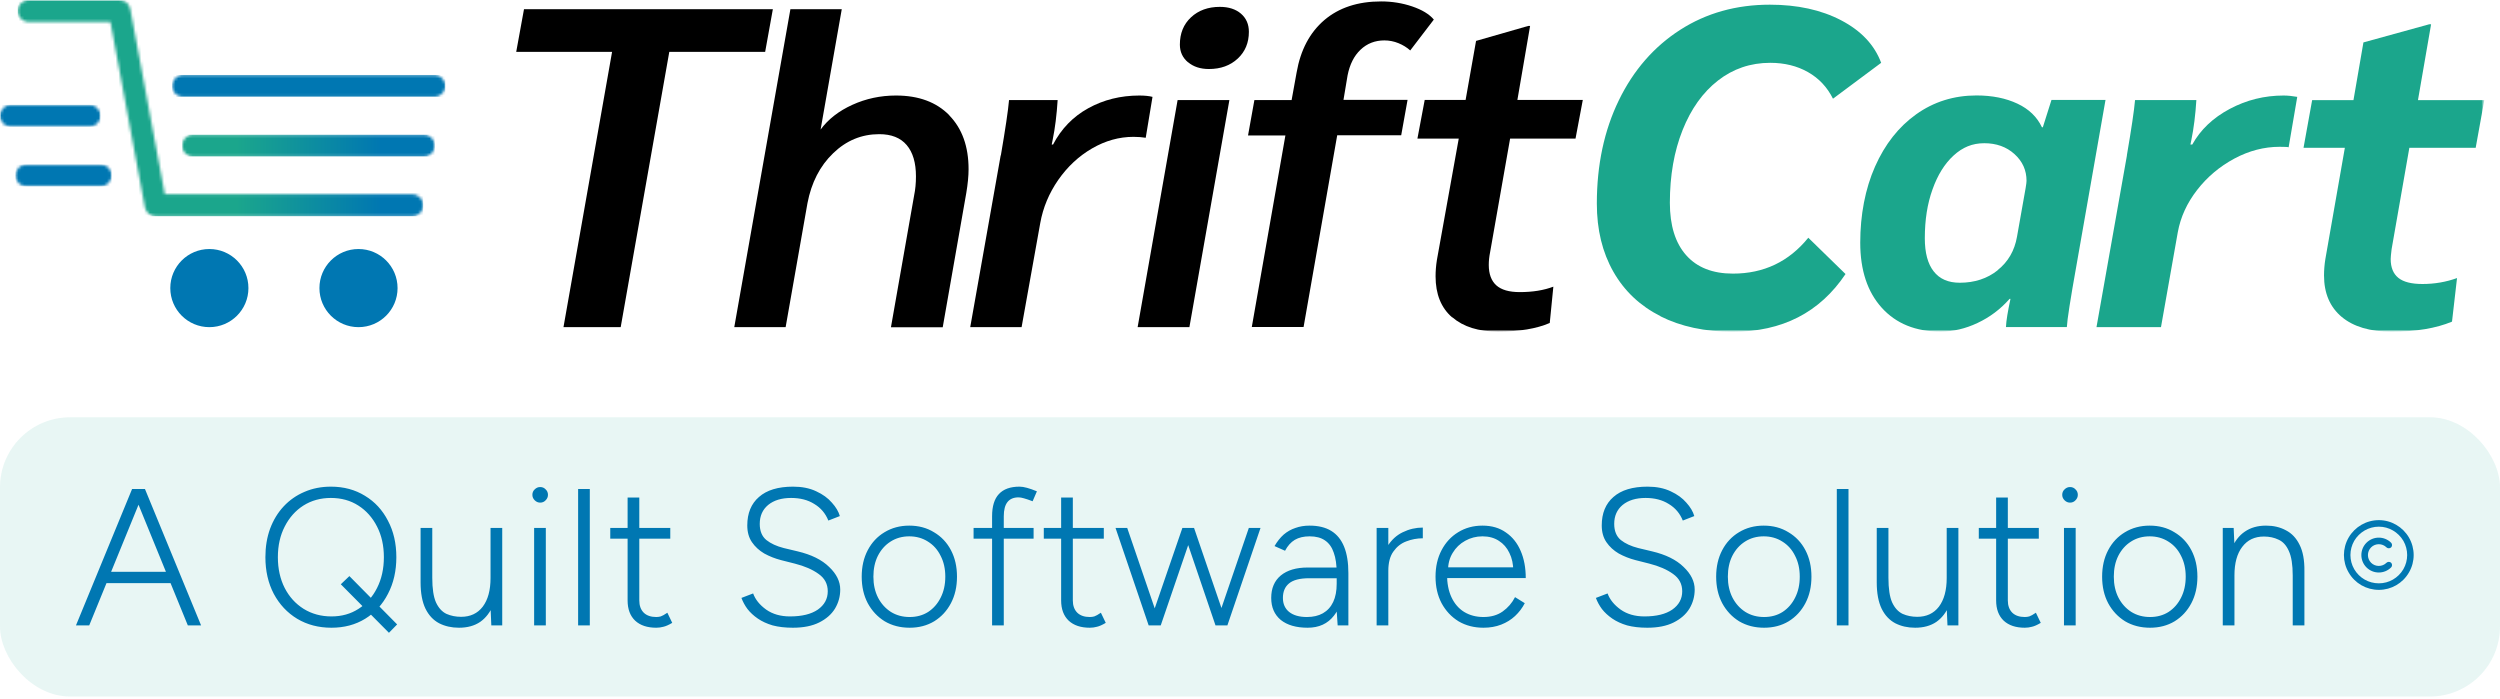
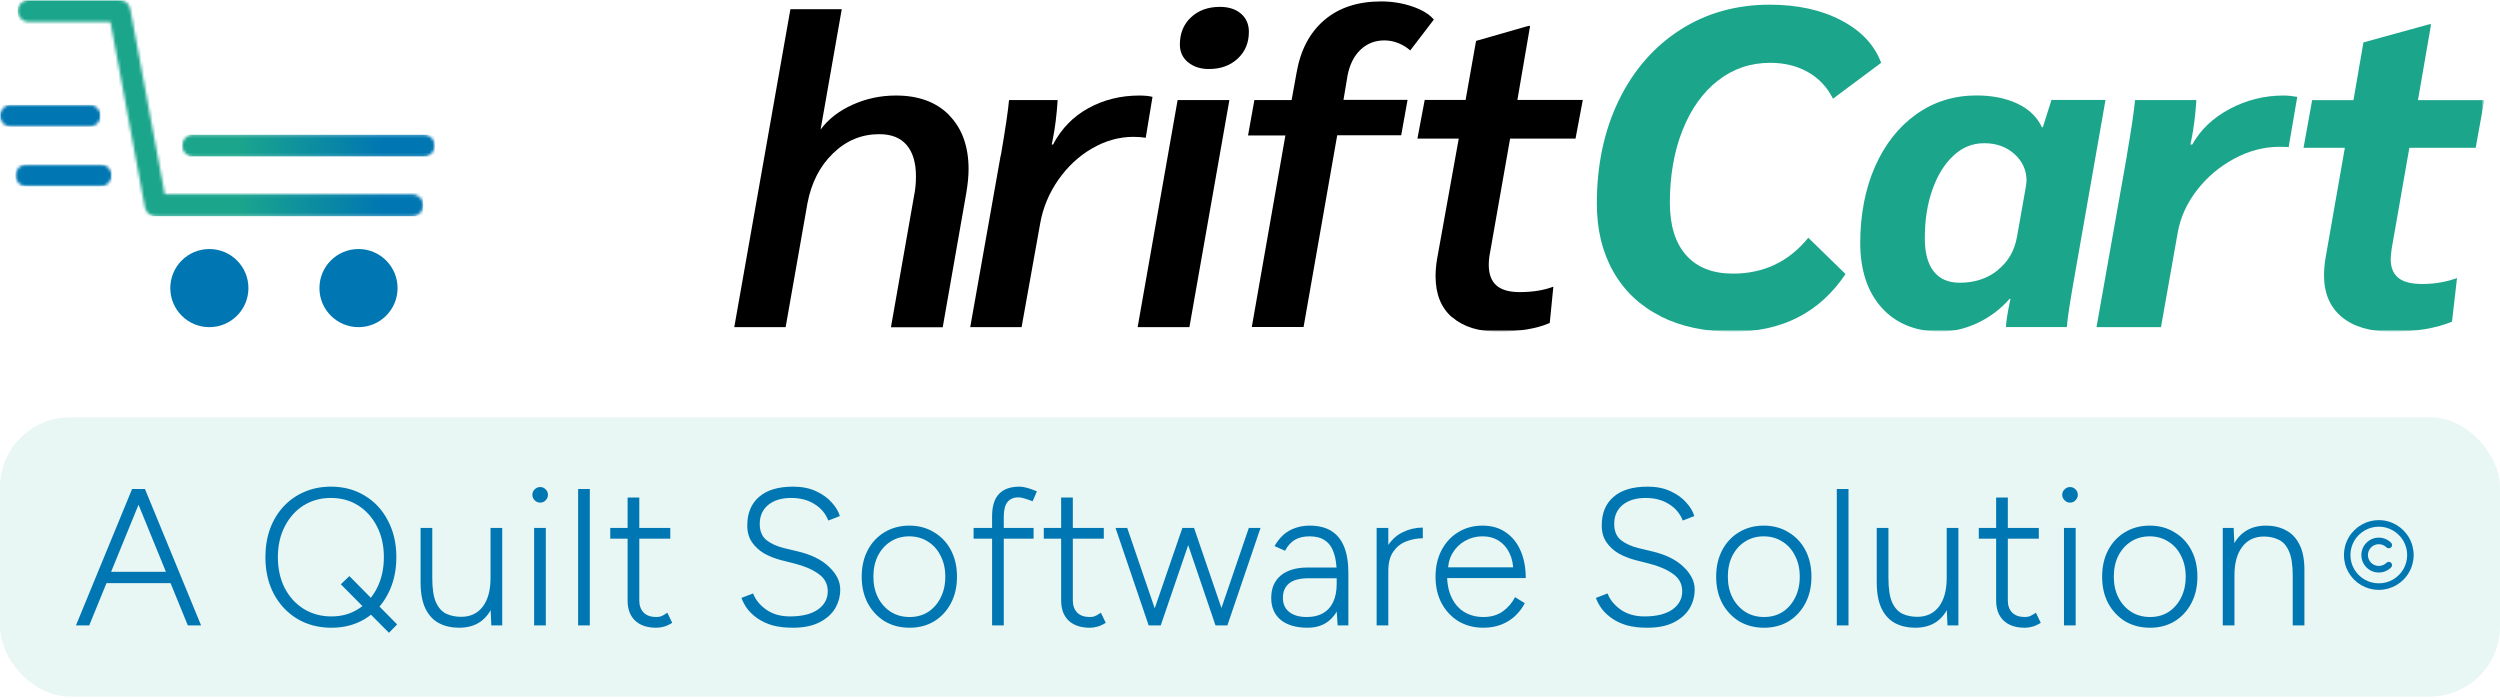
<svg xmlns="http://www.w3.org/2000/svg" width="876" height="245" viewBox="0 0 876 245" fill="none">
  <mask id="mask0_500_824" style="mask-type:luminance" maskUnits="userSpaceOnUse" x="0" y="0" width="871" height="117">
    <path d="M870.533 0H0V116.218H870.533V0Z" fill="white" />
  </mask>
  <g mask="url(#mask0_500_824)">
-     <path d="M183.609 3.223L180.883 18.171H214.473L197.443 114.633H217.492L234.522 18.171H268.112L270.809 3.223H183.609Z" fill="black" />
    <mask id="mask1_500_824" style="mask-type:luminance" maskUnits="userSpaceOnUse" x="0" y="0" width="871" height="117">
      <path d="M870.533 0H0V116.218H870.533V0Z" fill="white" />
    </mask>
    <g mask="url(#mask1_500_824)">
      <path d="M350.697 54.459C352.279 45.226 353.247 38.749 353.569 35.055H370.599C370.276 40.243 369.69 44.933 368.84 49.066L368.518 50.649H368.987C371.859 45.138 375.963 40.888 381.326 37.928C386.69 34.968 392.64 33.473 399.235 33.473C401.141 33.473 402.694 33.648 403.837 33.942L401.463 48.275C400.203 48.069 398.766 47.952 397.154 47.952C392.171 47.952 387.335 49.3 382.675 51.997C378.014 54.694 374.057 58.387 370.804 63.047C367.58 67.708 365.469 72.749 364.502 78.172L357.966 114.634H339.969L350.638 54.459H350.697Z" fill="black" />
      <path d="M412.636 35.059H430.779L416.768 114.638H398.625L412.636 35.059ZM416.299 21.839C414.394 20.257 413.427 18.175 413.427 15.626C413.427 11.698 414.717 8.503 417.325 6.07C419.934 3.637 423.305 2.406 427.438 2.406C430.515 2.406 432.977 3.198 434.824 4.78C436.671 6.363 437.608 8.503 437.608 11.141C437.608 14.951 436.319 18.088 433.71 20.52C431.101 22.953 427.731 24.184 423.598 24.184C420.637 24.184 418.175 23.393 416.27 21.781" fill="black" />
      <path d="M450.356 47.456H437.312L439.54 35.057H452.583L454.342 25.356C455.72 17.5 458.944 11.404 464.044 7.036C469.144 2.698 475.768 0.5 483.946 0.5C487.757 0.5 491.391 1.086 494.85 2.259C498.279 3.431 500.829 4.955 502.412 6.86L494.146 17.676C492.974 16.621 491.596 15.771 490.013 15.126C488.431 14.481 486.76 14.159 485.089 14.159C481.806 14.159 479.022 15.243 476.736 17.412C474.449 19.581 472.955 22.571 472.192 26.411L470.756 34.999H493.208L490.981 47.397H468.558L456.775 114.578H438.631L450.414 47.397L450.356 47.456Z" fill="black" />
      <path d="M508.828 111.205C504.959 107.864 503.025 103.057 503.025 96.813C503.025 95.025 503.171 93.091 503.494 91.069L511.144 48.568H496.664L499.214 35.026H513.547L517.211 14.333L535.501 9.086H536.146L531.691 35.026H554.612L552.062 48.568H529.141L522.135 88.372C521.813 89.955 521.666 91.45 521.666 92.827C521.666 95.993 522.546 98.396 524.304 99.979C526.063 101.562 528.789 102.353 532.511 102.353C537.084 102.353 540.982 101.708 544.294 100.448L543.034 113.169C538.373 115.191 532.306 116.188 524.89 116.188C518.09 116.188 512.756 114.517 508.887 111.176" fill="black" />
      <path d="M581.895 110.824C574.744 107.218 569.204 102.03 565.335 95.23C561.466 88.43 559.531 80.487 559.531 71.342C559.531 57.771 562.111 45.695 567.24 35.143C572.369 24.591 579.551 16.355 588.725 10.463C597.899 4.572 608.393 1.641 620.146 1.641C629.789 1.641 638.143 3.458 645.148 7.122C652.154 10.786 656.814 15.739 659.159 22.012L642.276 34.586C640.253 30.541 637.352 27.434 633.512 25.265C629.702 23.096 625.276 22.012 620.293 22.012C613.375 22.012 607.279 24.093 601.973 28.226C596.668 32.358 592.535 38.162 589.575 45.578C586.615 53.023 585.12 61.493 585.12 71.049C585.12 78.992 587.025 85.147 590.835 89.427C594.646 93.735 600.127 95.875 607.22 95.875C618.036 95.875 626.829 91.684 633.629 83.301L646.673 96.022C637.645 109.505 624.484 116.246 607.191 116.246C597.43 116.246 588.959 114.429 581.808 110.824" fill="#1BA68C" />
      <path d="M659.39 107.866C654.349 102.297 651.828 94.676 651.828 85.032C651.828 75.389 653.557 66.156 657.016 58.36C660.475 50.563 665.253 44.466 671.408 40.07C677.563 35.673 684.627 33.445 692.57 33.445C698.081 33.445 702.858 34.413 706.903 36.318C710.948 38.223 713.791 40.978 715.491 44.584H715.814L718.833 35.028H737.768L727.567 93.122C725.457 104.905 724.343 112.057 724.226 114.607H702.888C702.976 112.38 703.533 109.097 704.47 104.729H704.148C700.982 108.335 697.231 111.148 692.922 113.171C688.643 115.193 684.305 116.19 679.967 116.19C671.261 116.19 664.403 113.405 659.361 107.836M699.986 94.646C703.65 91.745 705.907 87.817 706.757 82.951L709.776 65.922C709.981 64.661 710.098 63.811 710.098 63.372C710.098 59.649 708.691 56.542 705.877 53.992C703.064 51.442 699.517 50.182 695.296 50.182C691.075 50.182 687.675 51.618 684.539 54.49C681.403 57.363 678.941 61.32 677.153 66.361C675.335 71.403 674.456 77.089 674.456 83.479C674.456 88.579 675.482 92.448 677.563 95.086C679.644 97.753 682.663 99.072 686.708 99.072C691.896 99.072 696.351 97.607 699.986 94.705" fill="#1BA68C" />
      <path d="M745.249 54.459C746.832 45.226 747.799 38.749 748.122 35.055H769.607C769.284 40.243 768.698 44.933 767.848 49.066L767.525 50.649H768.17C771.043 45.461 775.41 41.299 781.302 38.162C787.193 35.026 793.466 33.473 800.178 33.473C801.673 33.473 803.255 33.648 804.955 33.942L801.936 51.616C801.731 51.499 800.676 51.44 798.771 51.44C793.348 51.44 788.072 52.818 782.914 55.573C777.784 58.328 773.417 61.992 769.87 66.565C766.324 71.137 764.067 76.061 763.1 81.367L757.208 114.634H734.609L745.279 54.459H745.249Z" fill="#1BA68C" />
      <path d="M820.551 111.063C816.419 107.604 814.337 102.768 814.337 96.495C814.337 94.707 814.484 92.773 814.806 90.78L821.636 51.796H807.156L810.175 35.089H824.655L828.143 14.864L851.211 8.504H851.855L847.254 35.089H870.497L867.478 51.796H844.235L838.021 87.292C837.815 88.992 837.698 90.164 837.698 90.78C837.698 93.74 838.607 95.938 840.395 97.374C842.183 98.811 844.997 99.514 848.836 99.514C853.086 99.514 857.131 98.811 860.942 97.433L859.183 112.704C853.555 115.049 846.491 116.221 838.021 116.221C830.488 116.221 824.655 114.492 820.522 111.033" fill="#1BA68C" />
    </g>
    <mask id="mask2_500_824" style="mask-type:luminance" maskUnits="userSpaceOnUse" x="6" y="0" width="143" height="76">
      <path d="M10.059 0C7.948 0 6.219 1.729 6.219 3.84C6.219 5.95 7.919 7.679 10.059 7.679H38.695L50.771 72.632C51.123 74.45 52.706 75.769 54.552 75.769H144.508C146.618 75.769 148.347 74.039 148.347 71.929C148.347 69.819 146.647 68.089 144.508 68.089H57.747L45.642 3.136C45.29 1.319 43.707 0 41.861 0H10.059Z" fill="white" />
    </mask>
    <g mask="url(#mask2_500_824)">
      <path d="M148.289 0H6.219V75.769H148.289V0Z" fill="url(#paint0_linear_500_824)" />
    </g>
    <mask id="mask3_500_824" style="mask-type:luminance" maskUnits="userSpaceOnUse" x="63" y="47" width="90" height="8">
      <path d="M67.652 47.191C65.542 47.191 63.812 48.891 63.812 51.031C63.812 53.171 65.542 54.871 67.652 54.871H148.521C150.631 54.871 152.361 53.171 152.361 51.031C152.361 48.891 150.631 47.191 148.521 47.191H67.652Z" fill="white" />
    </mask>
    <g mask="url(#mask3_500_824)">
      <path d="M152.361 47.191H63.812V54.842H152.361V47.191Z" fill="url(#paint1_linear_500_824)" />
    </g>
    <mask id="mask4_500_824" style="mask-type:luminance" maskUnits="userSpaceOnUse" x="60" y="26" width="97" height="8">
-       <path d="M64.152 26.266C62.042 26.266 60.312 27.995 60.312 30.105C60.312 32.216 62.013 33.945 64.152 33.945H152.202C154.313 33.945 156.042 32.216 156.042 30.105C156.042 27.995 154.313 26.266 152.202 26.266H64.152Z" fill="white" />
-     </mask>
+       </mask>
    <g mask="url(#mask4_500_824)">
      <path d="M156.044 26.266H60.344V33.945H156.044V26.266Z" fill="url(#paint2_linear_500_824)" />
    </g>
    <mask id="mask5_500_824" style="mask-type:luminance" maskUnits="userSpaceOnUse" x="5" y="57" width="35" height="9">
      <path d="M9.269 57.625C7.159 57.625 5.43 59.354 5.43 61.465C5.43 63.575 7.13 65.305 9.269 65.305H35.268C37.379 65.305 39.108 63.575 39.108 61.465C39.108 59.354 37.408 57.625 35.268 57.625H9.269Z" fill="white" />
    </mask>
    <g mask="url(#mask5_500_824)">
      <path d="M39.108 57.625H5.43V65.305H39.108V57.625Z" fill="url(#paint3_linear_500_824)" />
    </g>
    <mask id="mask6_500_824" style="mask-type:luminance" maskUnits="userSpaceOnUse" x="0" y="36" width="36" height="9">
      <path d="M3.84 36.727C1.729 36.727 0 38.456 0 40.566C0 42.677 1.729 44.406 3.84 44.406H31.363C33.473 44.406 35.202 42.677 35.202 40.566C35.202 38.456 33.473 36.727 31.363 36.727H3.84Z" fill="white" />
    </mask>
    <g mask="url(#mask6_500_824)">
      <path d="M35.202 36.727H0V44.406H35.202V36.727Z" fill="url(#paint4_linear_500_824)" />
    </g>
    <mask id="mask7_500_824" style="mask-type:luminance" maskUnits="userSpaceOnUse" x="0" y="0" width="871" height="117">
      <path d="M870.533 0H0V116.218H870.533V0Z" fill="white" />
    </mask>
    <g mask="url(#mask7_500_824)">
      <path fill-rule="evenodd" clip-rule="evenodd" d="M111.93 100.946C111.93 93.384 118.056 87.258 125.618 87.258C133.18 87.258 139.306 93.384 139.306 100.946C139.306 108.508 133.18 114.634 125.618 114.634C118.056 114.634 111.93 108.508 111.93 100.946Z" fill="#0077B2" />
      <path fill-rule="evenodd" clip-rule="evenodd" d="M59.672 100.946C59.672 93.384 65.798 87.258 73.36 87.258C80.922 87.258 87.048 93.384 87.048 100.946C87.048 108.508 80.922 114.634 73.36 114.634C65.798 114.634 59.672 108.508 59.672 100.946Z" fill="#0077B2" />
      <path d="M332.647 40.389C328.133 35.787 321.92 33.471 313.947 33.471C308.524 33.471 303.454 34.556 298.676 36.725C293.898 38.894 290.176 41.796 287.538 45.401L294.954 3.223H276.957L257.289 114.633H275.286L282.936 71.195C284.314 63.984 287.303 58.151 291.935 53.696C296.536 49.241 301.93 47.013 308.085 47.013C312.335 47.013 315.53 48.273 317.699 50.824C319.868 53.374 320.952 57.037 320.952 61.815C320.952 64.16 320.747 66.388 320.307 68.498L312.188 114.663H330.332L338.597 67.56C339.125 64.394 339.389 61.61 339.389 59.294C339.389 51.322 337.132 45.049 332.618 40.418" fill="black" />
    </g>
  </g>
  <rect y="146.219" width="876" height="97.837" rx="24.546" fill="#1BA68C" fill-opacity="0.1" />
  <path d="M65.813 219.137L46.285 171.341H50.791L70.456 219.137H65.813ZM26.62 219.137L46.285 171.341H50.791L31.263 219.137H26.62ZM35.906 204.32V200.36H61.17V204.32H35.906ZM116.143 219.956C111.636 219.956 107.631 218.909 104.126 216.815C100.666 214.721 97.935 211.808 95.932 208.075C93.975 204.343 92.996 200.064 92.996 195.239C92.996 191.597 93.542 188.274 94.635 185.27C95.773 182.22 97.366 179.603 99.414 177.418C101.463 175.233 103.875 173.548 106.652 172.365C109.474 171.136 112.57 170.521 115.938 170.521C120.444 170.521 124.427 171.591 127.887 173.731C131.347 175.824 134.032 178.738 135.944 182.47C137.901 186.157 138.88 190.414 138.88 195.239C138.88 200.064 137.901 204.343 135.944 208.075C134.032 211.808 131.369 214.721 127.955 216.815C124.541 218.909 120.604 219.956 116.143 219.956ZM136.285 221.731L119.42 204.73L122.425 201.862L139.153 218.795L136.285 221.731ZM116.143 215.996C119.739 215.996 122.903 215.108 125.634 213.333C128.41 211.558 130.573 209.122 132.12 206.027C133.714 202.886 134.51 199.29 134.51 195.239C134.51 191.187 133.714 187.614 132.12 184.519C130.527 181.378 128.342 178.92 125.565 177.145C122.789 175.369 119.58 174.482 115.938 174.482C112.342 174.482 109.133 175.369 106.311 177.145C103.534 178.92 101.349 181.378 99.756 184.519C98.162 187.614 97.366 191.187 97.366 195.239C97.366 199.29 98.162 202.886 99.756 206.027C101.349 209.122 103.557 211.558 106.379 213.333C109.247 215.108 112.501 215.996 116.143 215.996ZM172.158 219.137L171.884 212.855V184.997H175.981V219.137H172.158ZM147.372 202.476V184.997H151.469V202.476H147.372ZM151.469 202.476C151.469 206.255 151.901 209.122 152.766 211.08C153.676 213.037 154.905 214.38 156.453 215.108C158.001 215.791 159.708 216.132 161.574 216.132C164.806 216.132 167.332 214.949 169.153 212.582C170.974 210.169 171.884 206.824 171.884 202.545H174.411C174.411 206.186 173.887 209.304 172.84 211.899C171.793 214.494 170.268 216.497 168.266 217.908C166.263 219.273 163.782 219.956 160.823 219.956C158.228 219.956 155.907 219.433 153.858 218.386C151.81 217.293 150.217 215.586 149.079 213.265C147.941 210.898 147.372 207.825 147.372 204.047V202.476H151.469ZM187.159 219.137V184.997H191.256V219.137H187.159ZM189.276 176.12C188.548 176.12 187.91 175.847 187.364 175.301C186.818 174.755 186.545 174.117 186.545 173.389C186.545 172.615 186.818 171.978 187.364 171.477C187.91 170.931 188.548 170.658 189.276 170.658C190.05 170.658 190.687 170.931 191.188 171.477C191.734 171.978 192.007 172.615 192.007 173.389C192.007 174.117 191.734 174.755 191.188 175.301C190.687 175.847 190.05 176.12 189.276 176.12ZM202.572 219.137V171.341H206.669V219.137H202.572ZM229.95 219.956C226.809 219.956 224.351 219.137 222.575 217.498C220.8 215.814 219.912 213.447 219.912 210.397V174.345H224.009V210.397C224.009 212.218 224.533 213.652 225.58 214.699C226.627 215.7 228.083 216.201 229.95 216.201C230.496 216.201 231.019 216.132 231.52 215.996C232.066 215.814 232.84 215.381 233.842 214.699L235.549 218.249C234.32 218.977 233.295 219.433 232.476 219.615C231.657 219.842 230.814 219.956 229.95 219.956ZM213.836 188.752V184.997H234.866V188.752H213.836ZM277.825 219.956C275.139 219.956 272.772 219.683 270.724 219.137C268.721 218.545 266.991 217.748 265.535 216.747C264.078 215.745 262.872 214.63 261.916 213.401C261.005 212.172 260.3 210.875 259.799 209.509L263.896 207.939C264.67 210.078 266.195 211.967 268.471 213.606C270.747 215.199 273.523 215.996 276.801 215.996C280.989 215.996 284.243 215.199 286.565 213.606C288.886 211.967 290.047 209.828 290.047 207.188C290.047 204.639 288.977 202.613 286.838 201.111C284.699 199.563 281.922 198.357 278.508 197.492L273.66 196.263C271.566 195.717 269.609 194.943 267.788 193.941C266.013 192.894 264.579 191.574 263.486 189.981C262.394 188.388 261.848 186.431 261.848 184.109C261.848 179.83 263.213 176.507 265.944 174.14C268.676 171.728 272.659 170.521 277.893 170.521C281.034 170.521 283.743 171.068 286.019 172.16C288.295 173.207 290.115 174.527 291.481 176.12C292.892 177.668 293.825 179.238 294.281 180.832L290.252 182.402C289.251 179.898 287.612 177.964 285.336 176.598C283.105 175.187 280.397 174.482 277.211 174.482C273.842 174.482 271.156 175.301 269.154 176.94C267.196 178.578 266.217 180.786 266.217 183.563C266.217 186.066 266.991 187.956 268.539 189.23C270.087 190.459 272.112 191.392 274.616 192.03L279.464 193.19C284.289 194.328 287.976 196.149 290.525 198.653C293.12 201.111 294.417 203.751 294.417 206.573C294.417 208.986 293.803 211.216 292.574 213.265C291.345 215.268 289.501 216.883 287.043 218.113C284.585 219.342 281.512 219.956 277.825 219.956ZM318.738 219.956C315.46 219.956 312.547 219.205 309.998 217.703C307.494 216.155 305.514 214.038 304.057 211.353C302.646 208.667 301.941 205.572 301.941 202.067C301.941 198.562 302.646 195.466 304.057 192.781C305.469 190.095 307.426 188.001 309.929 186.499C312.479 184.951 315.369 184.177 318.601 184.177C321.878 184.177 324.769 184.951 327.273 186.499C329.822 188.001 331.802 190.095 333.213 192.781C334.624 195.466 335.33 198.562 335.33 202.067C335.33 205.572 334.624 208.667 333.213 211.353C331.802 214.038 329.844 216.155 327.341 217.703C324.837 219.205 321.97 219.956 318.738 219.956ZM318.738 216.201C321.196 216.201 323.358 215.609 325.224 214.425C327.091 213.196 328.547 211.535 329.594 209.441C330.687 207.302 331.233 204.843 331.233 202.067C331.233 199.29 330.687 196.855 329.594 194.761C328.547 192.621 327.068 190.96 325.156 189.776C323.244 188.547 321.059 187.933 318.601 187.933C316.143 187.933 313.958 188.547 312.046 189.776C310.18 190.96 308.7 192.621 307.608 194.761C306.561 196.855 306.038 199.29 306.038 202.067C306.038 204.843 306.584 207.302 307.676 209.441C308.769 211.535 310.271 213.196 312.183 214.425C314.095 215.609 316.28 216.201 318.738 216.201ZM347.627 219.137V180.9C347.627 177.395 348.424 174.8 350.017 173.116C351.61 171.386 354.023 170.521 357.254 170.521C357.983 170.521 358.848 170.658 359.849 170.931C360.851 171.204 362.011 171.614 363.331 172.16L361.829 175.642C360.646 175.187 359.644 174.846 358.825 174.618C358.051 174.391 357.414 174.277 356.913 174.277C355.183 174.277 353.886 174.823 353.021 175.915C352.156 177.008 351.724 178.669 351.724 180.9V219.137H347.627ZM341.14 188.752V184.997H362.171V188.752H341.14ZM381.859 219.956C378.718 219.956 376.26 219.137 374.485 217.498C372.71 215.814 371.822 213.447 371.822 210.397V174.345H375.919V210.397C375.919 212.218 376.442 213.652 377.489 214.699C378.536 215.7 379.993 216.201 381.859 216.201C382.405 216.201 382.929 216.132 383.43 215.996C383.976 215.814 384.75 215.381 385.751 214.699L387.458 218.249C386.229 218.977 385.205 219.433 384.386 219.615C383.566 219.842 382.724 219.956 381.859 219.956ZM365.745 188.752V184.997H386.775V188.752H365.745ZM425.911 219.137L437.587 184.997H441.684L430.076 219.137H425.911ZM402.559 219.137L414.303 184.997H418.4L406.724 219.137H402.559ZM402.491 219.137L390.883 184.997H394.98L406.656 219.137H402.491ZM425.911 219.137L414.303 184.997H418.4L430.076 219.137H425.911ZM468.716 219.137L468.375 214.016V200.838C468.375 197.924 468.033 195.535 467.351 193.668C466.713 191.756 465.689 190.323 464.278 189.367C462.912 188.411 461.114 187.933 458.884 187.933C456.835 187.933 455.106 188.342 453.695 189.162C452.329 189.981 451.191 191.256 450.281 192.985L446.593 191.347C447.549 189.708 448.619 188.365 449.803 187.318C451.032 186.271 452.397 185.497 453.899 184.997C455.402 184.45 457.063 184.177 458.884 184.177C461.934 184.177 464.46 184.792 466.463 186.021C468.466 187.25 469.968 189.094 470.969 191.552C471.971 194.01 472.472 197.105 472.472 200.838V219.137H468.716ZM458.201 219.956C454.195 219.956 451.054 219.046 448.778 217.225C446.548 215.359 445.433 212.787 445.433 209.509C445.433 206.141 446.548 203.523 448.778 201.657C451.054 199.791 454.195 198.858 458.201 198.858H468.443V202.613H458.747C455.47 202.613 453.103 203.227 451.646 204.457C450.235 205.64 449.53 207.324 449.53 209.509C449.53 211.603 450.258 213.242 451.714 214.425C453.217 215.609 455.288 216.201 457.928 216.201C460.113 216.201 461.979 215.768 463.527 214.903C465.12 213.993 466.326 212.673 467.146 210.943C467.965 209.213 468.375 207.074 468.375 204.525H470.765C470.765 209.168 469.649 212.9 467.419 215.723C465.234 218.545 462.161 219.956 458.201 219.956ZM484.078 200.428C484.078 196.741 484.76 193.759 486.126 191.483C487.537 189.207 489.335 187.546 491.52 186.499C493.751 185.406 496.095 184.86 498.553 184.86V188.616C496.55 188.616 494.616 188.98 492.749 189.708C490.928 190.391 489.426 191.574 488.243 193.259C487.059 194.897 486.467 197.151 486.467 200.018L484.078 200.428ZM482.371 219.137V184.997H486.467V219.137H482.371ZM519.806 219.956C516.529 219.956 513.615 219.205 511.066 217.703C508.563 216.155 506.583 214.038 505.126 211.353C503.715 208.667 503.009 205.572 503.009 202.067C503.009 198.562 503.715 195.466 505.126 192.781C506.537 190.095 508.472 188.001 510.93 186.499C513.433 184.951 516.278 184.177 519.465 184.177C522.697 184.177 525.428 184.974 527.658 186.567C529.934 188.115 531.664 190.277 532.848 193.054C534.031 195.785 534.623 198.949 534.623 202.545H505.467L507.038 201.247C507.038 204.388 507.561 207.074 508.608 209.304C509.655 211.535 511.135 213.242 513.046 214.425C515.004 215.609 517.257 216.201 519.806 216.201C522.446 216.201 524.677 215.563 526.498 214.289C528.364 212.969 529.821 211.285 530.868 209.236L534.282 211.353C533.417 213.037 532.279 214.539 530.868 215.859C529.502 217.134 527.886 218.135 526.02 218.864C524.153 219.592 522.082 219.956 519.806 219.956ZM507.379 200.018L505.672 198.789H531.96L530.253 200.087C530.253 197.674 529.798 195.557 528.887 193.737C528.023 191.916 526.794 190.505 525.2 189.503C523.607 188.456 521.695 187.933 519.465 187.933C517.28 187.933 515.254 188.456 513.388 189.503C511.567 190.505 510.11 191.916 509.018 193.737C507.925 195.512 507.379 197.606 507.379 200.018ZM577.228 219.956C574.542 219.956 572.175 219.683 570.126 219.137C568.124 218.545 566.394 217.748 564.937 216.747C563.481 215.745 562.274 214.63 561.318 213.401C560.408 212.172 559.702 210.875 559.202 209.509L563.298 207.939C564.072 210.078 565.597 211.967 567.873 213.606C570.149 215.199 572.926 215.996 576.203 215.996C580.391 215.996 583.646 215.199 585.967 213.606C588.289 211.967 589.45 209.828 589.45 207.188C589.45 204.639 588.38 202.613 586.241 201.111C584.101 199.563 581.324 198.357 577.91 197.492L573.062 196.263C570.969 195.717 569.011 194.943 567.19 193.941C565.415 192.894 563.981 191.574 562.889 189.981C561.796 188.388 561.25 186.431 561.25 184.109C561.25 179.83 562.616 176.507 565.347 174.14C568.078 171.728 572.061 170.521 577.296 170.521C580.437 170.521 583.145 171.068 585.421 172.16C587.697 173.207 589.518 174.527 590.884 176.12C592.295 177.668 593.228 179.238 593.683 180.832L589.655 182.402C588.653 179.898 587.014 177.964 584.738 176.598C582.508 175.187 579.799 174.482 576.613 174.482C573.245 174.482 570.559 175.301 568.556 176.94C566.599 178.578 565.62 180.786 565.62 183.563C565.62 186.066 566.394 187.956 567.941 189.23C569.489 190.459 571.515 191.392 574.018 192.03L578.866 193.19C583.691 194.328 587.379 196.149 589.928 198.653C592.522 201.111 593.82 203.751 593.82 206.573C593.82 208.986 593.205 211.216 591.976 213.265C590.747 215.268 588.903 216.883 586.445 218.113C583.987 219.342 580.915 219.956 577.228 219.956ZM618.14 219.956C614.863 219.956 611.949 219.205 609.4 217.703C606.897 216.155 604.916 214.038 603.46 211.353C602.049 208.667 601.343 205.572 601.343 202.067C601.343 198.562 602.049 195.466 603.46 192.781C604.871 190.095 606.828 188.001 609.332 186.499C611.881 184.951 614.772 184.177 618.003 184.177C621.281 184.177 624.171 184.951 626.675 186.499C629.224 188.001 631.204 190.095 632.615 192.781C634.027 195.466 634.732 198.562 634.732 202.067C634.732 205.572 634.027 208.667 632.615 211.353C631.204 214.038 629.247 216.155 626.743 217.703C624.24 219.205 621.372 219.956 618.14 219.956ZM618.14 216.201C620.598 216.201 622.76 215.609 624.627 214.425C626.493 213.196 627.95 211.535 628.997 209.441C630.089 207.302 630.635 204.843 630.635 202.067C630.635 199.29 630.089 196.855 628.997 194.761C627.95 192.621 626.47 190.96 624.558 189.776C622.647 188.547 620.462 187.933 618.003 187.933C615.545 187.933 613.36 188.547 611.449 189.776C609.582 190.96 608.103 192.621 607.01 194.761C605.963 196.855 605.44 199.29 605.44 202.067C605.44 204.843 605.986 207.302 607.079 209.441C608.171 211.535 609.673 213.196 611.585 214.425C613.497 215.609 615.682 216.201 618.14 216.201ZM643.615 219.137V171.341H647.712V219.137H643.615ZM682.396 219.137L682.123 212.855V184.997H686.219V219.137H682.396ZM657.61 202.476V184.997H661.707V202.476H657.61ZM661.707 202.476C661.707 206.255 662.139 209.122 663.004 211.08C663.915 213.037 665.144 214.38 666.691 215.108C668.239 215.791 669.946 216.132 671.812 216.132C675.044 216.132 677.571 214.949 679.391 212.582C681.212 210.169 682.123 206.824 682.123 202.545H684.649C684.649 206.186 684.126 209.304 683.079 211.899C682.032 214.494 680.507 216.497 678.504 217.908C676.501 219.273 674.02 219.956 671.061 219.956C668.467 219.956 666.145 219.433 664.097 218.386C662.048 217.293 660.455 215.586 659.317 213.265C658.179 210.898 657.61 207.825 657.61 204.047V202.476H661.707ZM709.483 219.956C706.342 219.956 703.884 219.137 702.109 217.498C700.334 215.814 699.446 213.447 699.446 210.397V174.345H703.543V210.397C703.543 212.218 704.066 213.652 705.113 214.699C706.16 215.7 707.617 216.201 709.483 216.201C710.029 216.201 710.553 216.132 711.054 215.996C711.6 215.814 712.374 215.381 713.375 214.699L715.082 218.249C713.853 218.977 712.829 219.433 712.01 219.615C711.19 219.842 710.348 219.956 709.483 219.956ZM693.369 188.752V184.997H714.399V188.752H693.369ZM723.219 219.137V184.997H727.316V219.137H723.219ZM725.335 176.12C724.607 176.12 723.97 175.847 723.424 175.301C722.877 174.755 722.604 174.117 722.604 173.389C722.604 172.615 722.877 171.978 723.424 171.477C723.97 170.931 724.607 170.658 725.335 170.658C726.109 170.658 726.747 170.931 727.247 171.477C727.793 171.978 728.067 172.615 728.067 173.389C728.067 174.117 727.793 174.755 727.247 175.301C726.747 175.847 726.109 176.12 725.335 176.12ZM753.38 219.956C750.102 219.956 747.189 219.205 744.64 217.703C742.136 216.155 740.156 214.038 738.7 211.353C737.288 208.667 736.583 205.572 736.583 202.067C736.583 198.562 737.288 195.466 738.7 192.781C740.111 190.095 742.068 188.001 744.572 186.499C747.121 184.951 750.011 184.177 753.243 184.177C756.521 184.177 759.411 184.951 761.915 186.499C764.464 188.001 766.444 190.095 767.855 192.781C769.266 195.466 769.972 198.562 769.972 202.067C769.972 205.572 769.266 208.667 767.855 211.353C766.444 214.038 764.487 216.155 761.983 217.703C759.479 219.205 756.612 219.956 753.38 219.956ZM753.38 216.201C755.838 216.201 758 215.609 759.866 214.425C761.733 213.196 763.189 211.535 764.236 209.441C765.329 207.302 765.875 204.843 765.875 202.067C765.875 199.29 765.329 196.855 764.236 194.761C763.189 192.621 761.71 190.96 759.798 189.776C757.886 188.547 755.701 187.933 753.243 187.933C750.785 187.933 748.6 188.547 746.688 189.776C744.822 190.96 743.343 192.621 742.25 194.761C741.203 196.855 740.68 199.29 740.68 202.067C740.68 204.843 741.226 207.302 742.318 209.441C743.411 211.535 744.913 213.196 746.825 214.425C748.737 215.609 750.922 216.201 753.38 216.201ZM778.855 219.137V184.997H782.679L782.952 191.278V219.137H778.855ZM803.368 219.137V201.657H807.465V219.137H803.368ZM803.368 201.657C803.368 197.879 802.913 195.011 802.002 193.054C801.137 191.096 799.931 189.776 798.383 189.094C796.881 188.365 795.174 188.001 793.262 188.001C790.03 188.001 787.504 189.207 785.683 191.62C783.862 193.987 782.952 197.31 782.952 201.589H780.426C780.426 197.947 780.949 194.829 781.996 192.234C783.043 189.64 784.568 187.66 786.571 186.294C788.619 184.883 791.1 184.177 794.013 184.177C796.654 184.177 798.975 184.724 800.978 185.816C803.026 186.863 804.62 188.547 805.758 190.869C806.941 193.19 807.51 196.263 807.465 200.087V201.657H803.368Z" fill="#0077B2" />
  <path d="M833.555 184.545C829.975 184.545 826.729 186.454 824.916 189.509C823.15 192.611 823.15 196.382 824.916 199.437C826.729 202.539 829.975 204.4 833.555 204.4C837.087 204.4 840.332 202.539 842.146 199.437C843.912 196.382 843.912 192.611 842.146 189.509C840.332 186.454 837.087 184.545 833.555 184.545ZM833.555 206.691C829.164 206.691 825.154 204.4 822.959 200.582C820.763 196.811 820.763 192.182 822.959 188.363C825.154 184.593 829.164 182.254 833.555 182.254C837.898 182.254 841.907 184.593 844.103 188.363C846.298 192.182 846.298 196.811 844.103 200.582C841.907 204.4 837.898 206.691 833.555 206.691ZM830.834 197.193C832.314 198.673 834.748 198.673 836.228 197.193C836.657 196.764 837.421 196.764 837.85 197.193C838.28 197.623 838.28 198.386 837.85 198.816C835.464 201.203 831.598 201.203 829.211 198.816C826.825 196.43 826.825 192.563 829.211 190.177C831.598 187.791 835.464 187.791 837.85 190.177C838.28 190.607 838.28 191.37 837.85 191.8C837.421 192.229 836.657 192.229 836.228 191.8C834.748 190.32 832.314 190.32 830.834 191.8C829.354 193.279 829.354 195.714 830.834 197.193Z" fill="#0077B2" />
  <defs>
    <linearGradient id="paint0_linear_500_824" x1="-5.52" y1="38.626" x2="158.177" y2="38.626" gradientUnits="userSpaceOnUse">
      <stop stop-color="#1BA68C" />
      <stop offset="0.54" stop-color="#1BA68C" />
      <stop offset="0.85" stop-color="#0077B2" />
      <stop offset="1" stop-color="#0077B2" />
    </linearGradient>
    <linearGradient id="paint1_linear_500_824" x1="-5.522" y1="51.741" x2="158.175" y2="51.741" gradientUnits="userSpaceOnUse">
      <stop stop-color="#1BA68C" />
      <stop offset="0.54" stop-color="#1BA68C" />
      <stop offset="0.85" stop-color="#0077B2" />
      <stop offset="1" stop-color="#0077B2" />
    </linearGradient>
    <linearGradient id="paint2_linear_500_824" x1="-25687" y1="30.599" x2="158.165" y2="30.599" gradientUnits="userSpaceOnUse">
      <stop stop-color="#1BA68C" />
      <stop offset="0.54" stop-color="#1BA68C" />
      <stop offset="0.85" stop-color="#0077B2" />
      <stop offset="1" stop-color="#0077B2" />
    </linearGradient>
    <linearGradient id="paint3_linear_500_824" x1="-25687" y1="61.704" x2="158.179" y2="61.704" gradientUnits="userSpaceOnUse">
      <stop stop-color="#1BA68C" />
      <stop offset="0.54" stop-color="#1BA68C" />
      <stop offset="0.85" stop-color="#0077B2" />
      <stop offset="1" stop-color="#0077B2" />
    </linearGradient>
    <linearGradient id="paint4_linear_500_824" x1="-25687" y1="40.561" x2="158.172" y2="40.561" gradientUnits="userSpaceOnUse">
      <stop stop-color="#1BA68C" />
      <stop offset="0.54" stop-color="#1BA68C" />
      <stop offset="0.85" stop-color="#0077B2" />
      <stop offset="1" stop-color="#0077B2" />
    </linearGradient>
  </defs>
</svg>